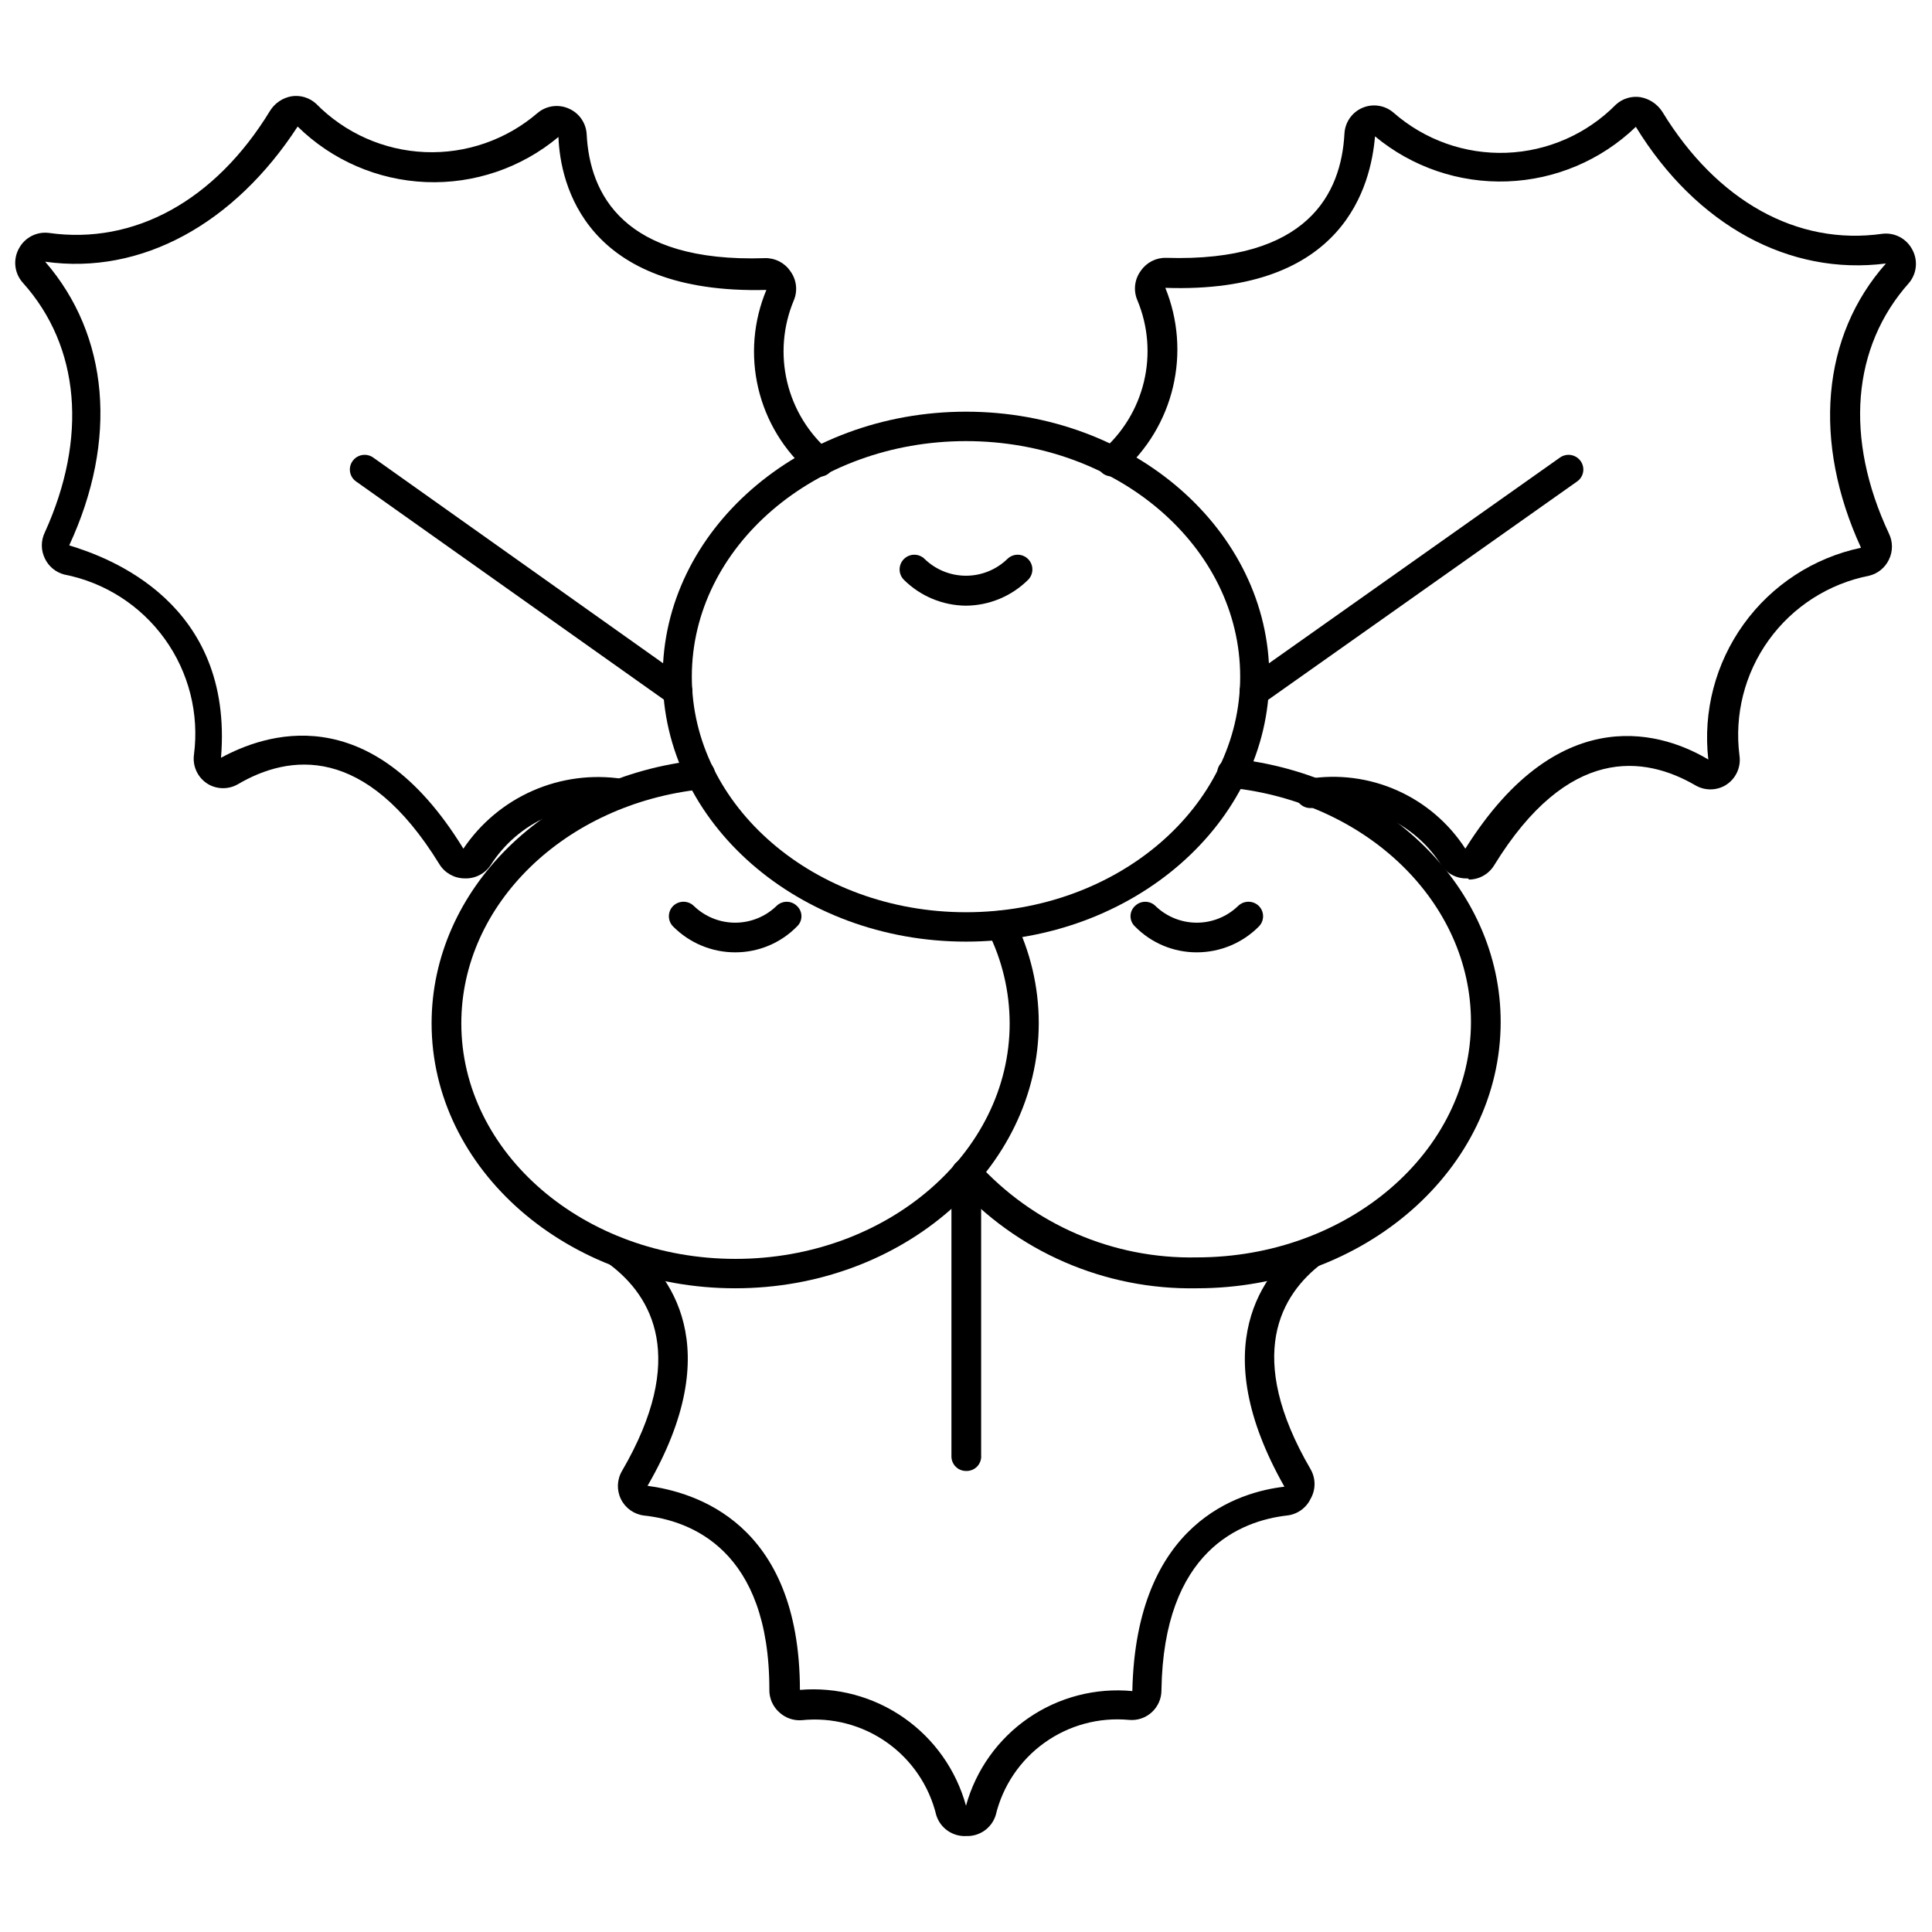
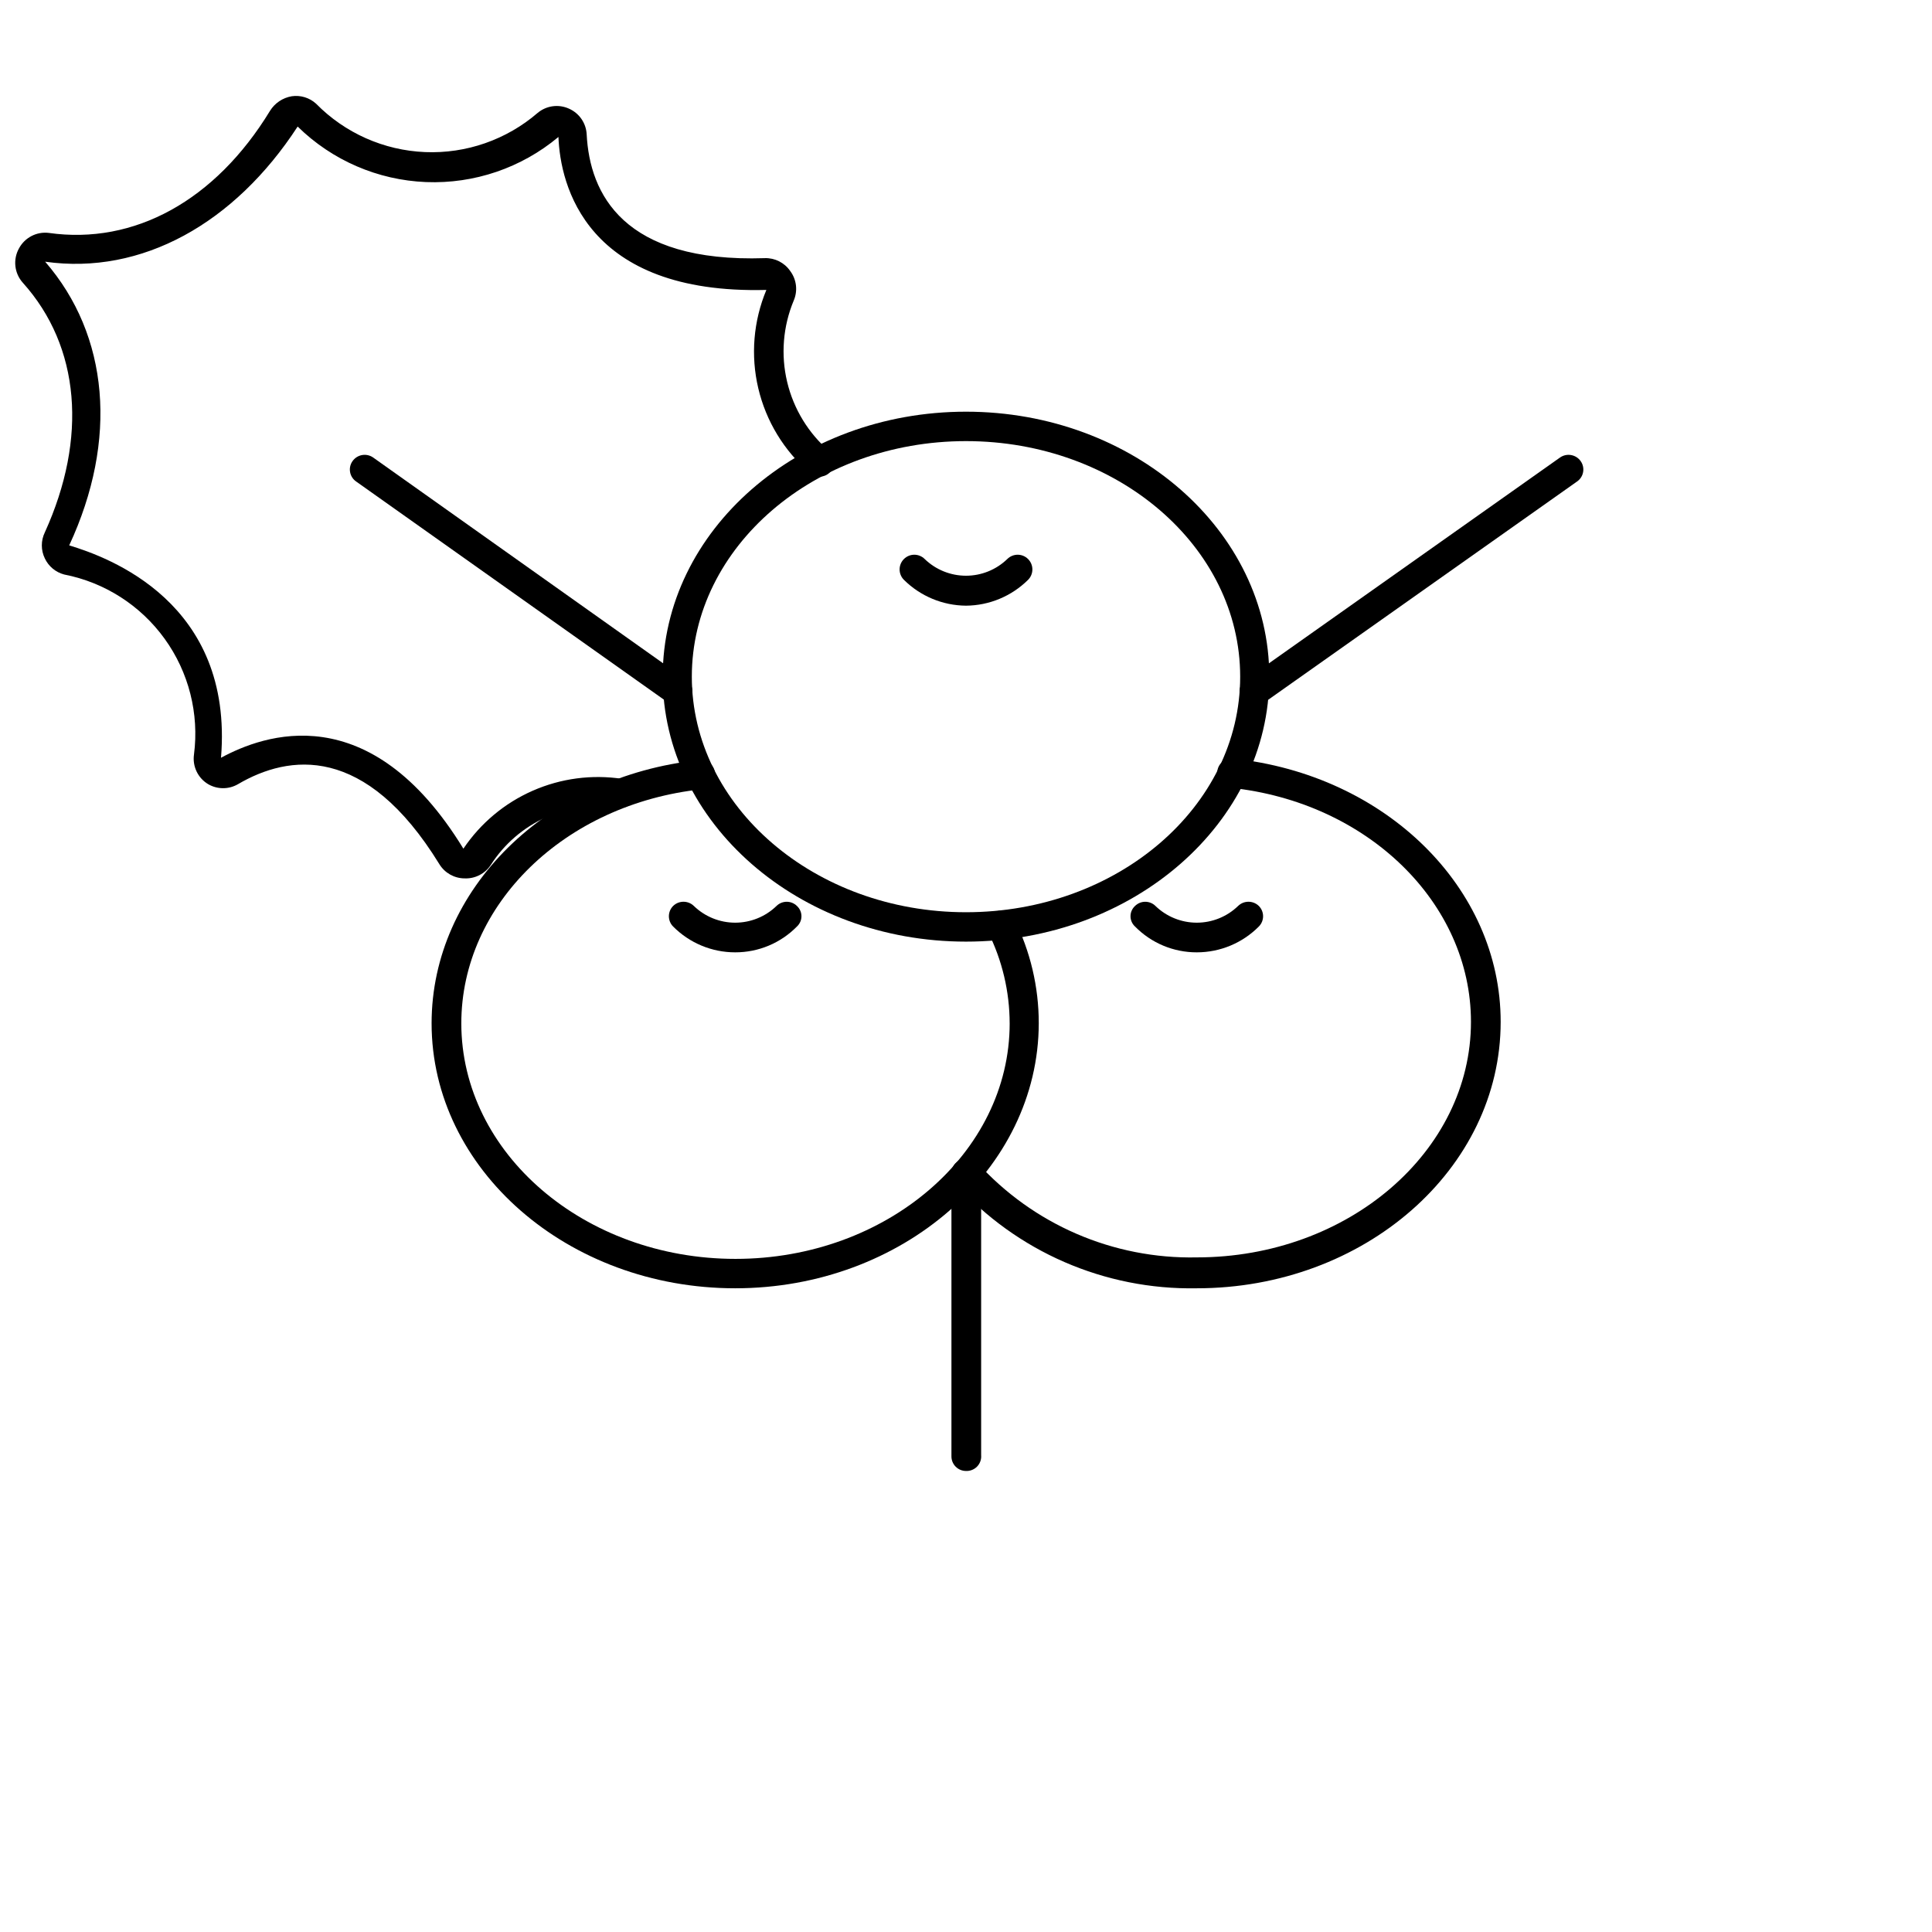
<svg xmlns="http://www.w3.org/2000/svg" width="800px" height="800px" version="1.1" viewBox="144 144 512 512">
  <defs>
    <clipPath id="b">
      <path d="m434 169h217.9v209h-217.9z" />
    </clipPath>
    <clipPath id="a">
      <path d="m148.09 169h217.91v208h-217.91z" />
    </clipPath>
  </defs>
  <g clip-path="url(#b)">
-     <path d="m532.96 376.78c-2.801 0.148-5.469-1.199-7.008-3.543-3.578-5.617-8.742-10.047-14.836-12.734-6.09-2.691-12.844-3.519-19.406-2.379-2.137 0.234-4.082-1.258-4.406-3.387-0.281-2.109 1.199-4.043 3.305-4.328 8-1.305 16.207-0.246 23.613 3.039 7.41 3.285 13.703 8.656 18.109 15.457 25.504-40.621 53.531-30.148 64.395-23.617l-0.004 0.004c-1.449-12.715 1.895-25.512 9.375-35.891 7.484-10.383 18.57-17.598 31.09-20.238-12.91-28.102-10.469-56.129 6.613-75.336-25.664 3.305-50.301-10.156-66.281-36.211h-0.004c-9.195 8.848-21.324 13.992-34.078 14.457-12.75 0.465-25.223-3.785-35.039-11.938-1.102 12.676-7.871 41.801-55.578 40.148h0.004c3.394 8.34 4.102 17.531 2.027 26.293-2.074 8.762-6.828 16.656-13.602 22.59-1.543 1.48-3.992 1.426-5.469-0.117-1.48-1.543-1.426-3.992 0.117-5.469 5.609-4.805 9.551-11.266 11.266-18.449 1.711-7.184 1.102-14.727-1.738-21.543-1.129-2.602-0.766-5.609 0.941-7.871 1.516-2.188 4.035-3.461 6.691-3.387 37.629 1.18 46.367-17.16 47.23-32.828l0.004 0.004c0.117-3.016 1.949-5.699 4.715-6.906 2.769-1.207 5.981-0.727 8.273 1.238 8.242 7.234 18.941 11.047 29.902 10.652 10.961-0.398 21.359-4.969 29.059-12.777 1.746-1.594 4.117-2.316 6.457-1.969 2.391 0.418 4.504 1.816 5.824 3.856 14.406 23.617 35.66 35.582 58.332 32.355 3.215-0.387 6.34 1.238 7.871 4.094 1.605 2.84 1.293 6.379-0.789 8.895-15.191 17.004-17.16 41.25-5.352 66.441 1.07 2.184 1.07 4.742 0 6.926-1.012 2.121-2.914 3.68-5.195 4.25-10.723 2.094-20.246 8.188-26.637 17.047-6.391 8.863-9.168 19.824-7.766 30.66 0.445 3.144-1.043 6.25-3.777 7.871-2.434 1.406-5.438 1.406-7.871 0-13.539-7.871-33.77-10.707-53.371 21.176-1.41 2.312-3.906 3.738-6.613 3.777z" />
-   </g>
+     </g>
  <g clip-path="url(#a)">
    <path d="m267.04 376.78c-2.707-0.039-5.203-1.469-6.613-3.781-19.602-31.883-39.832-29.125-53.371-21.176-2.434 1.406-5.438 1.406-7.871 0-2.734-1.621-4.223-4.723-3.777-7.871 1.402-10.832-1.375-21.797-7.766-30.656-6.391-8.863-15.914-14.957-26.637-17.047-2.25-0.594-4.125-2.148-5.117-4.25-1.07-2.188-1.07-4.742 0-6.93 11.336-24.953 9.367-49.199-5.824-66.125-2.266-2.508-2.68-6.184-1.023-9.133 1.531-2.852 4.656-4.477 7.871-4.09 22.672 3.227 44.164-8.582 58.648-32.355 1.273-2.051 3.367-3.453 5.746-3.859 2.336-0.344 4.707 0.379 6.453 1.969 7.648 7.789 17.977 12.375 28.883 12.828s21.574-3.262 29.844-10.387c2.336-1.949 5.582-2.379 8.344-1.102 2.695 1.207 4.488 3.82 4.644 6.769 0.789 15.742 9.684 34.086 47.23 32.828v-0.004c2.66-0.074 5.18 1.199 6.691 3.387 1.711 2.262 2.07 5.269 0.945 7.871-2.84 6.816-3.449 14.359-1.738 21.543 1.711 7.188 5.656 13.645 11.266 18.449 1.543 1.477 1.594 3.926 0.117 5.469-1.48 1.543-3.93 1.598-5.473 0.121-6.766-5.836-11.512-13.66-13.562-22.355s-1.297-17.816 2.148-26.059c-47.941 1.258-54.633-27.945-55.105-40.539l0.004-0.004c-9.809 8.207-22.316 12.469-35.09 11.961-12.777-0.512-24.906-5.754-34.027-14.715-16.691 25.664-41.328 39.438-66.914 35.816 16.926 19.523 19.363 47.23 6.375 75.18 10.391 3.148 43.609 15.113 40.227 56.285 11.18-6.062 39.359-16.531 64.234 24.09l0.004-0.004c4.547-6.754 10.918-12.082 18.375-15.355 7.453-3.277 15.688-4.363 23.738-3.141 2.109 0.285 3.586 2.219 3.309 4.328-0.117 1.02-0.645 1.949-1.461 2.574s-1.855 0.887-2.871 0.73c-6.508-1.035-13.176-0.152-19.191 2.547-6.012 2.699-11.105 7.094-14.656 12.648-1.539 2.344-4.207 3.691-7.008 3.543z" />
  </g>
  <path d="m476.36 331.12c-1.254-0.004-2.43-0.621-3.148-1.652-0.602-0.828-0.84-1.867-0.664-2.875 0.18-1.012 0.762-1.906 1.609-2.477l83.285-58.883c1.766-1.219 4.184-0.797 5.434 0.945 0.605 0.84 0.848 1.891 0.668 2.914-0.176 1.02-0.758 1.93-1.613 2.516l-83.207 58.805c-0.695 0.473-1.52 0.719-2.363 0.707z" />
  <path d="m323.64 331.12c-0.816-0.004-1.609-0.25-2.285-0.707l-82.969-58.805c-0.855-0.586-1.438-1.496-1.613-2.516-0.18-1.023 0.062-2.074 0.668-2.914 1.25-1.742 3.664-2.164 5.43-0.945l82.973 58.883c0.852 0.57 1.43 1.465 1.609 2.477 0.176 1.008-0.062 2.047-0.664 2.875-0.719 1.031-1.895 1.648-3.148 1.652z" />
-   <path d="m400 630.57c-3.57 0.164-6.805-2.102-7.875-5.512-1.883-7.805-6.535-14.664-13.094-19.297-6.559-4.633-14.578-6.727-22.566-5.891-2.164 0.16-4.301-0.582-5.902-2.047-1.762-1.547-2.742-3.797-2.676-6.141 0-36.918-20.781-44.715-33.219-46.051h-0.004c-2.633-0.324-4.926-1.953-6.102-4.332-1.172-2.379-1.07-5.191 0.277-7.477 17.477-29.992 7.871-46.289-3.148-54.633-1.414-1.387-1.574-3.613-0.379-5.191 1.199-1.578 3.387-2.019 5.102-1.027 11.098 8.422 26.527 27.945 5.195 64.785 12.281 1.652 40.305 9.523 40.383 54.082 9.766-0.828 19.516 1.789 27.555 7.398 8.035 5.606 13.855 13.852 16.453 23.301 2.602-9.438 8.449-17.656 16.508-23.215 8.062-5.559 17.828-8.098 27.574-7.168 0.945-44.871 28.496-52.82 40.305-54.16-21.098-37.234-5.668-56.758 5.434-65.18h-0.004c1.609-0.613 3.43-0.109 4.492 1.246 1.062 1.352 1.125 3.238 0.152 4.656-11.098 8.344-20.625 24.641-3.148 54.633 1.406 2.434 1.406 5.434 0 7.871-1.188 2.465-3.574 4.133-6.297 4.41-12.203 1.418-32.668 9.289-33.219 46.289v-0.004c0.012 2.231-0.926 4.363-2.578 5.863-1.648 1.504-3.859 2.231-6.082 2.008-7.934-0.73-15.867 1.422-22.344 6.062-6.477 4.641-11.062 11.461-12.922 19.207-1.07 3.41-4.301 5.676-7.871 5.512z" />
-   <path d="m400 533.82c-2.133 0-3.859-1.727-3.859-3.859v-74.863c0-2.172 1.762-3.934 3.938-3.934 2.172 0 3.934 1.762 3.934 3.934v74.551c0.094 1.102-0.293 2.191-1.062 2.992-0.77 0.797-1.844 1.227-2.949 1.18z" />
+   <path d="m400 533.82c-2.133 0-3.859-1.727-3.859-3.859v-74.863c0-2.172 1.762-3.934 3.938-3.934 2.172 0 3.934 1.762 3.934 3.934v74.551c0.094 1.102-0.293 2.191-1.062 2.992-0.77 0.797-1.844 1.227-2.949 1.18" />
  <path d="m400 393.54c-44.32 0-80.375-31.488-80.375-70.219s36.055-70.219 80.375-70.219 80.375 31.488 80.375 70.219c-0.004 38.73-36.059 70.219-80.375 70.219zm0-132.64c-40.07 0-72.66 28.023-72.66 62.426 0 34.402 32.59 62.426 72.66 62.426s72.66-27.945 72.66-62.426c-0.004-34.48-32.594-62.426-72.66-62.426z" />
  <path d="m400 304.51c-6.168-0.047-12.074-2.504-16.453-6.848-1.523-1.523-1.523-3.992 0-5.512 1.52-1.523 3.988-1.523 5.508 0 2.938 2.836 6.859 4.422 10.945 4.422 4.082 0 8.004-1.586 10.941-4.422 1.52-1.523 3.988-1.523 5.508 0 1.523 1.52 1.523 3.988 0 5.512-4.379 4.344-10.281 6.801-16.449 6.848z" />
  <path d="m338.83 485.41c-44.32 0-80.453-31.488-80.453-70.219 0-35.504 30.465-65.496 70.848-69.746h0.004c1.016-0.133 2.039 0.152 2.844 0.789 0.801 0.641 1.309 1.578 1.406 2.598 0.23 2.148-1.316 4.082-3.465 4.328-36.367 3.856-63.762 30.543-63.762 62.031 0 34.402 32.59 62.426 72.66 62.426 40.07 0 72.66-28.023 72.66-62.426h-0.004c-0.012-8.418-1.98-16.719-5.746-24.246-0.957-1.914-0.18-4.238 1.73-5.195 1.914-0.957 4.238-0.18 5.195 1.73 4.305 8.605 6.543 18.094 6.535 27.711-0.078 38.652-36.133 70.219-80.453 70.219z" />
  <path d="m338.83 396.38c-6.176 0.004-12.102-2.461-16.453-6.852-1.488-1.504-1.488-3.926 0-5.43 1.531-1.5 3.981-1.5 5.512 0 2.938 2.836 6.859 4.422 10.941 4.422s8.008-1.586 10.941-4.422c1.504-1.492 3.93-1.492 5.434 0 0.758 0.699 1.188 1.684 1.188 2.715s-0.43 2.016-1.188 2.715c-4.312 4.398-10.215 6.867-16.375 6.852z" />
  <path d="m461.16 485.41c-24.395 0.457-47.781-9.711-64.078-27.867-0.691-0.777-1.039-1.801-0.965-2.84 0.074-1.035 0.562-2 1.359-2.672 1.52-1.449 3.91-1.449 5.43 0 14.84 16.461 36.098 25.656 58.254 25.191 40.07 0 72.66-28.023 72.66-62.426 0-31.488-27.395-58.254-63.762-62.031h-0.004c-1.023-0.098-1.969-0.605-2.617-1.402-0.652-0.797-0.957-1.824-0.844-2.848 0.074-1.035 0.574-1.992 1.379-2.644 0.805-0.656 1.844-0.953 2.871-0.82 40.305 4.25 70.848 34.164 70.848 69.746 0 39.047-36.211 70.613-80.531 70.613z" />
  <path d="m461.16 396.38c-6.156 0.016-12.062-2.453-16.375-6.852-0.754-0.699-1.188-1.684-1.188-2.715s0.434-2.016 1.188-2.715c1.504-1.492 3.93-1.492 5.434 0 2.934 2.836 6.859 4.422 10.941 4.422 4.082 0 8.008-1.586 10.941-4.422 1.531-1.5 3.981-1.5 5.512 0 1.492 1.504 1.492 3.926 0 5.43-4.352 4.391-10.273 6.856-16.453 6.852z" />
</svg>